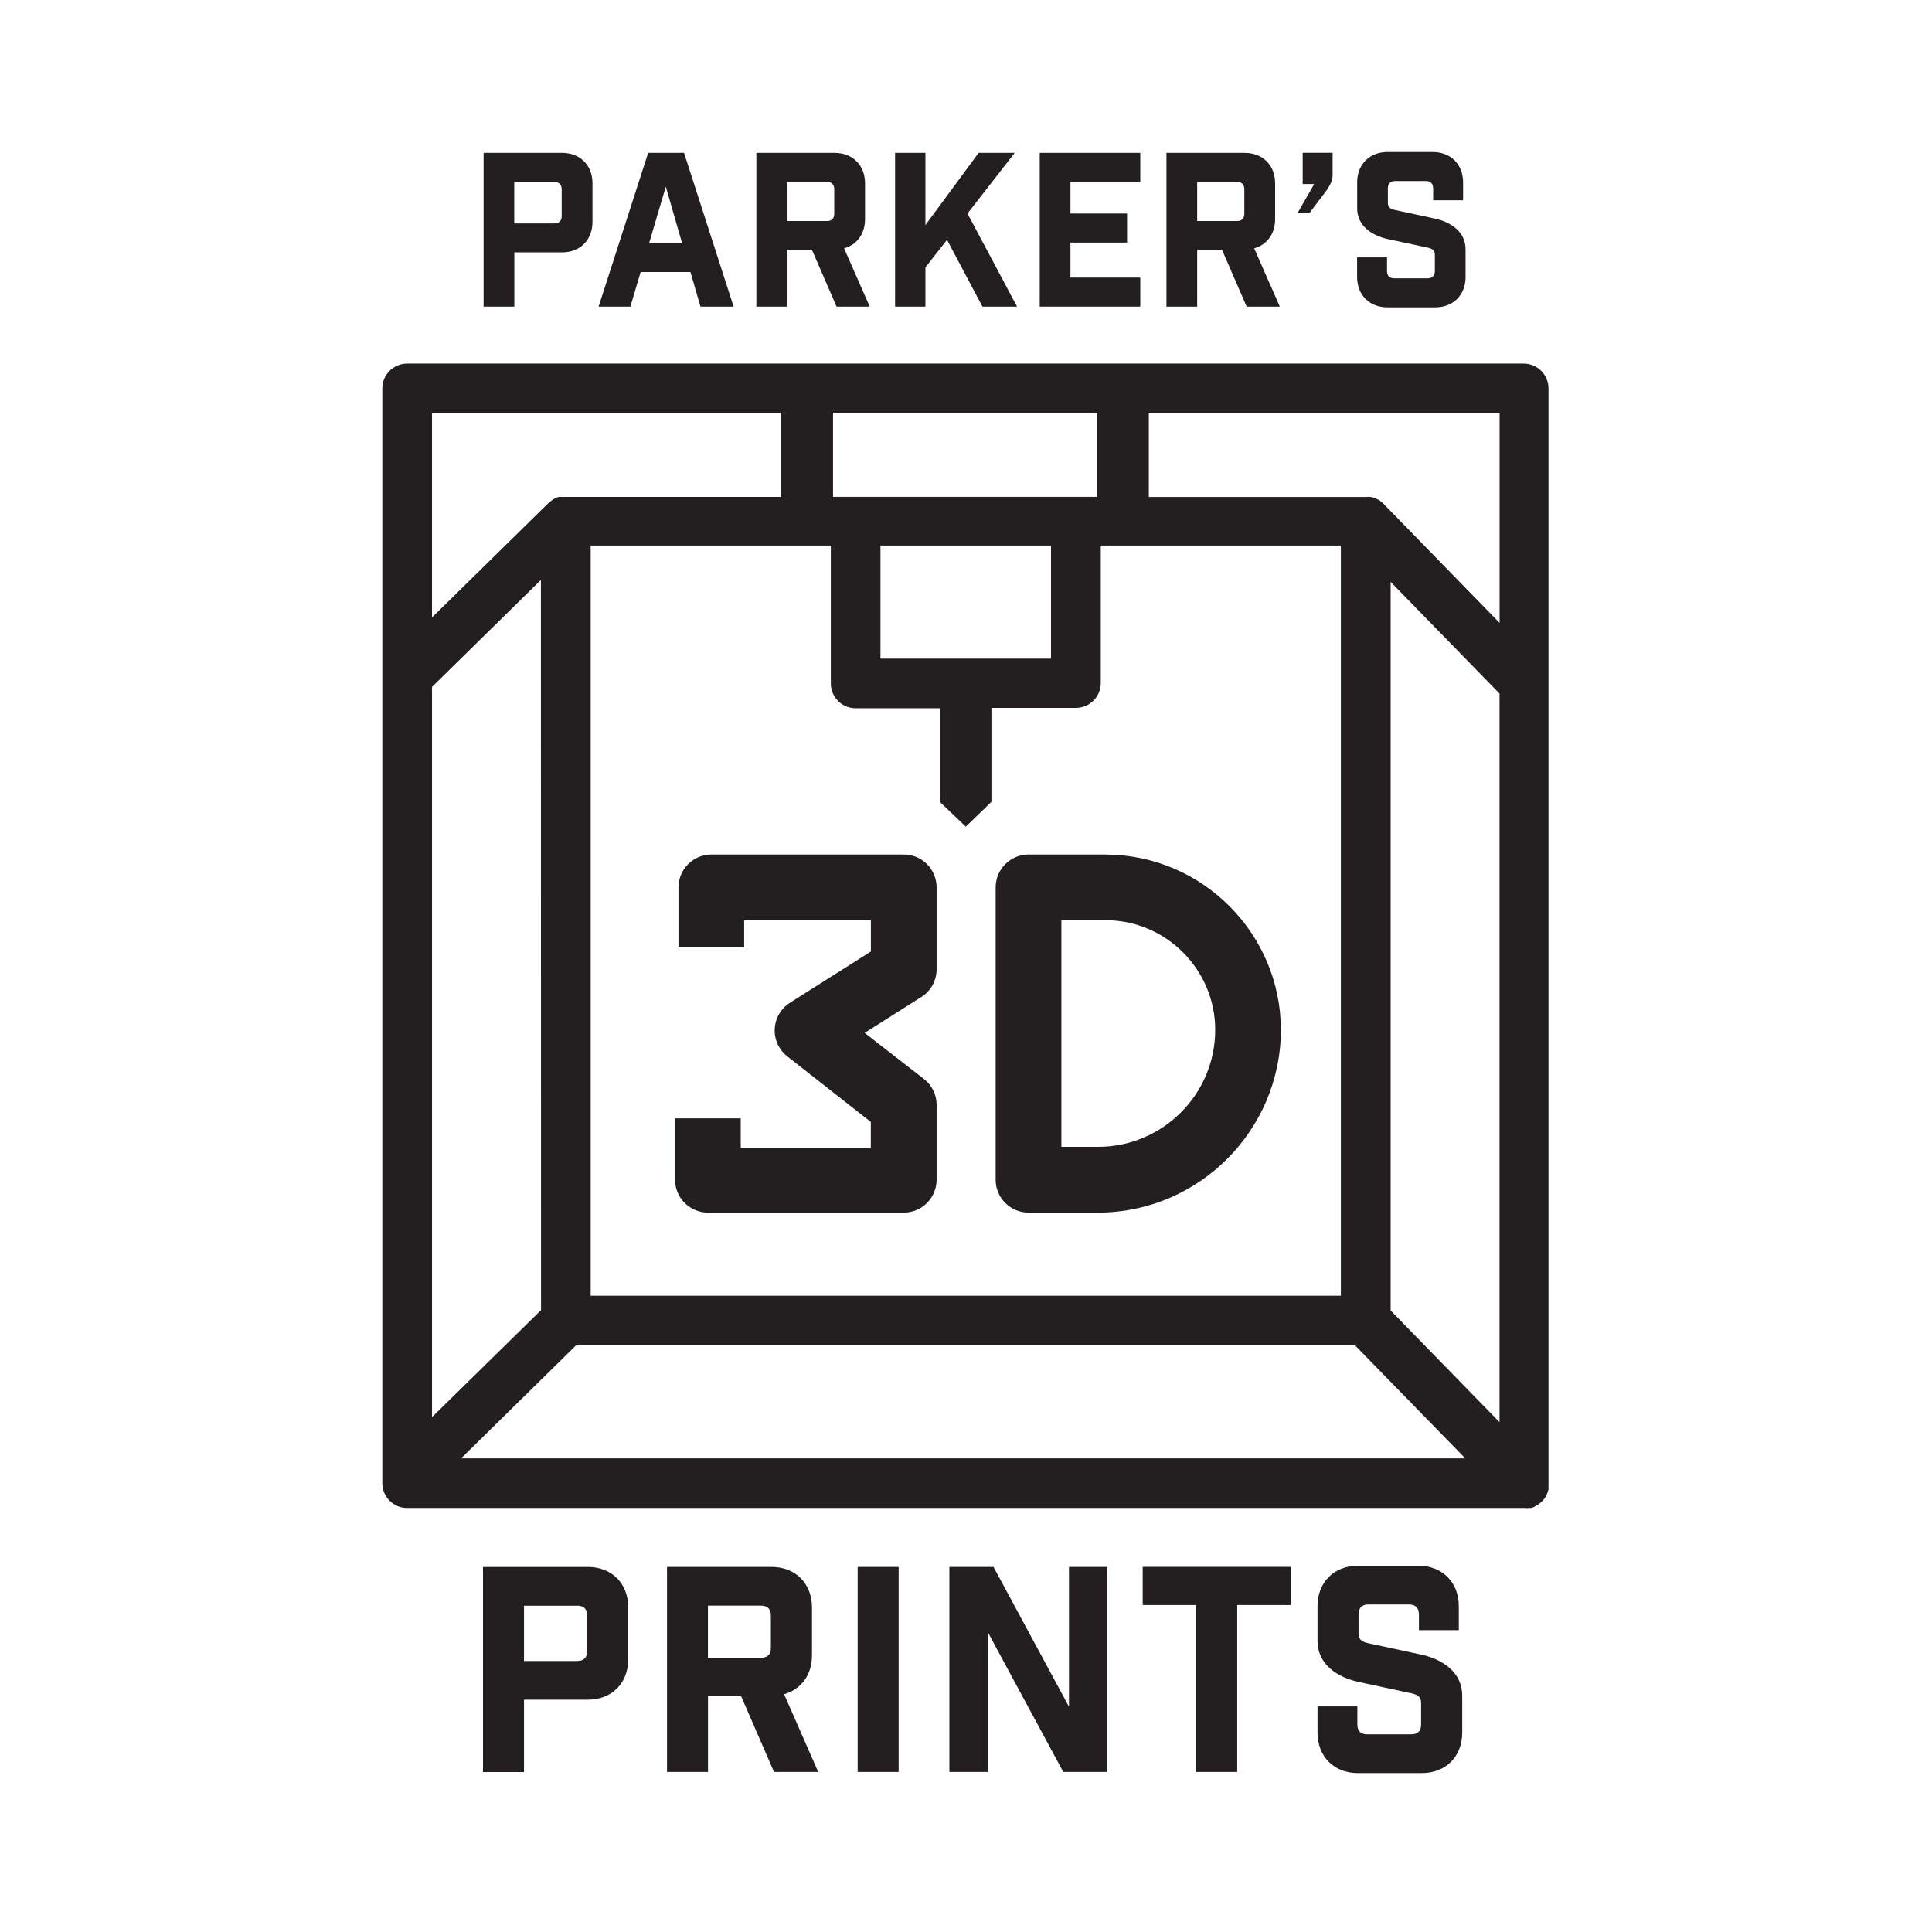
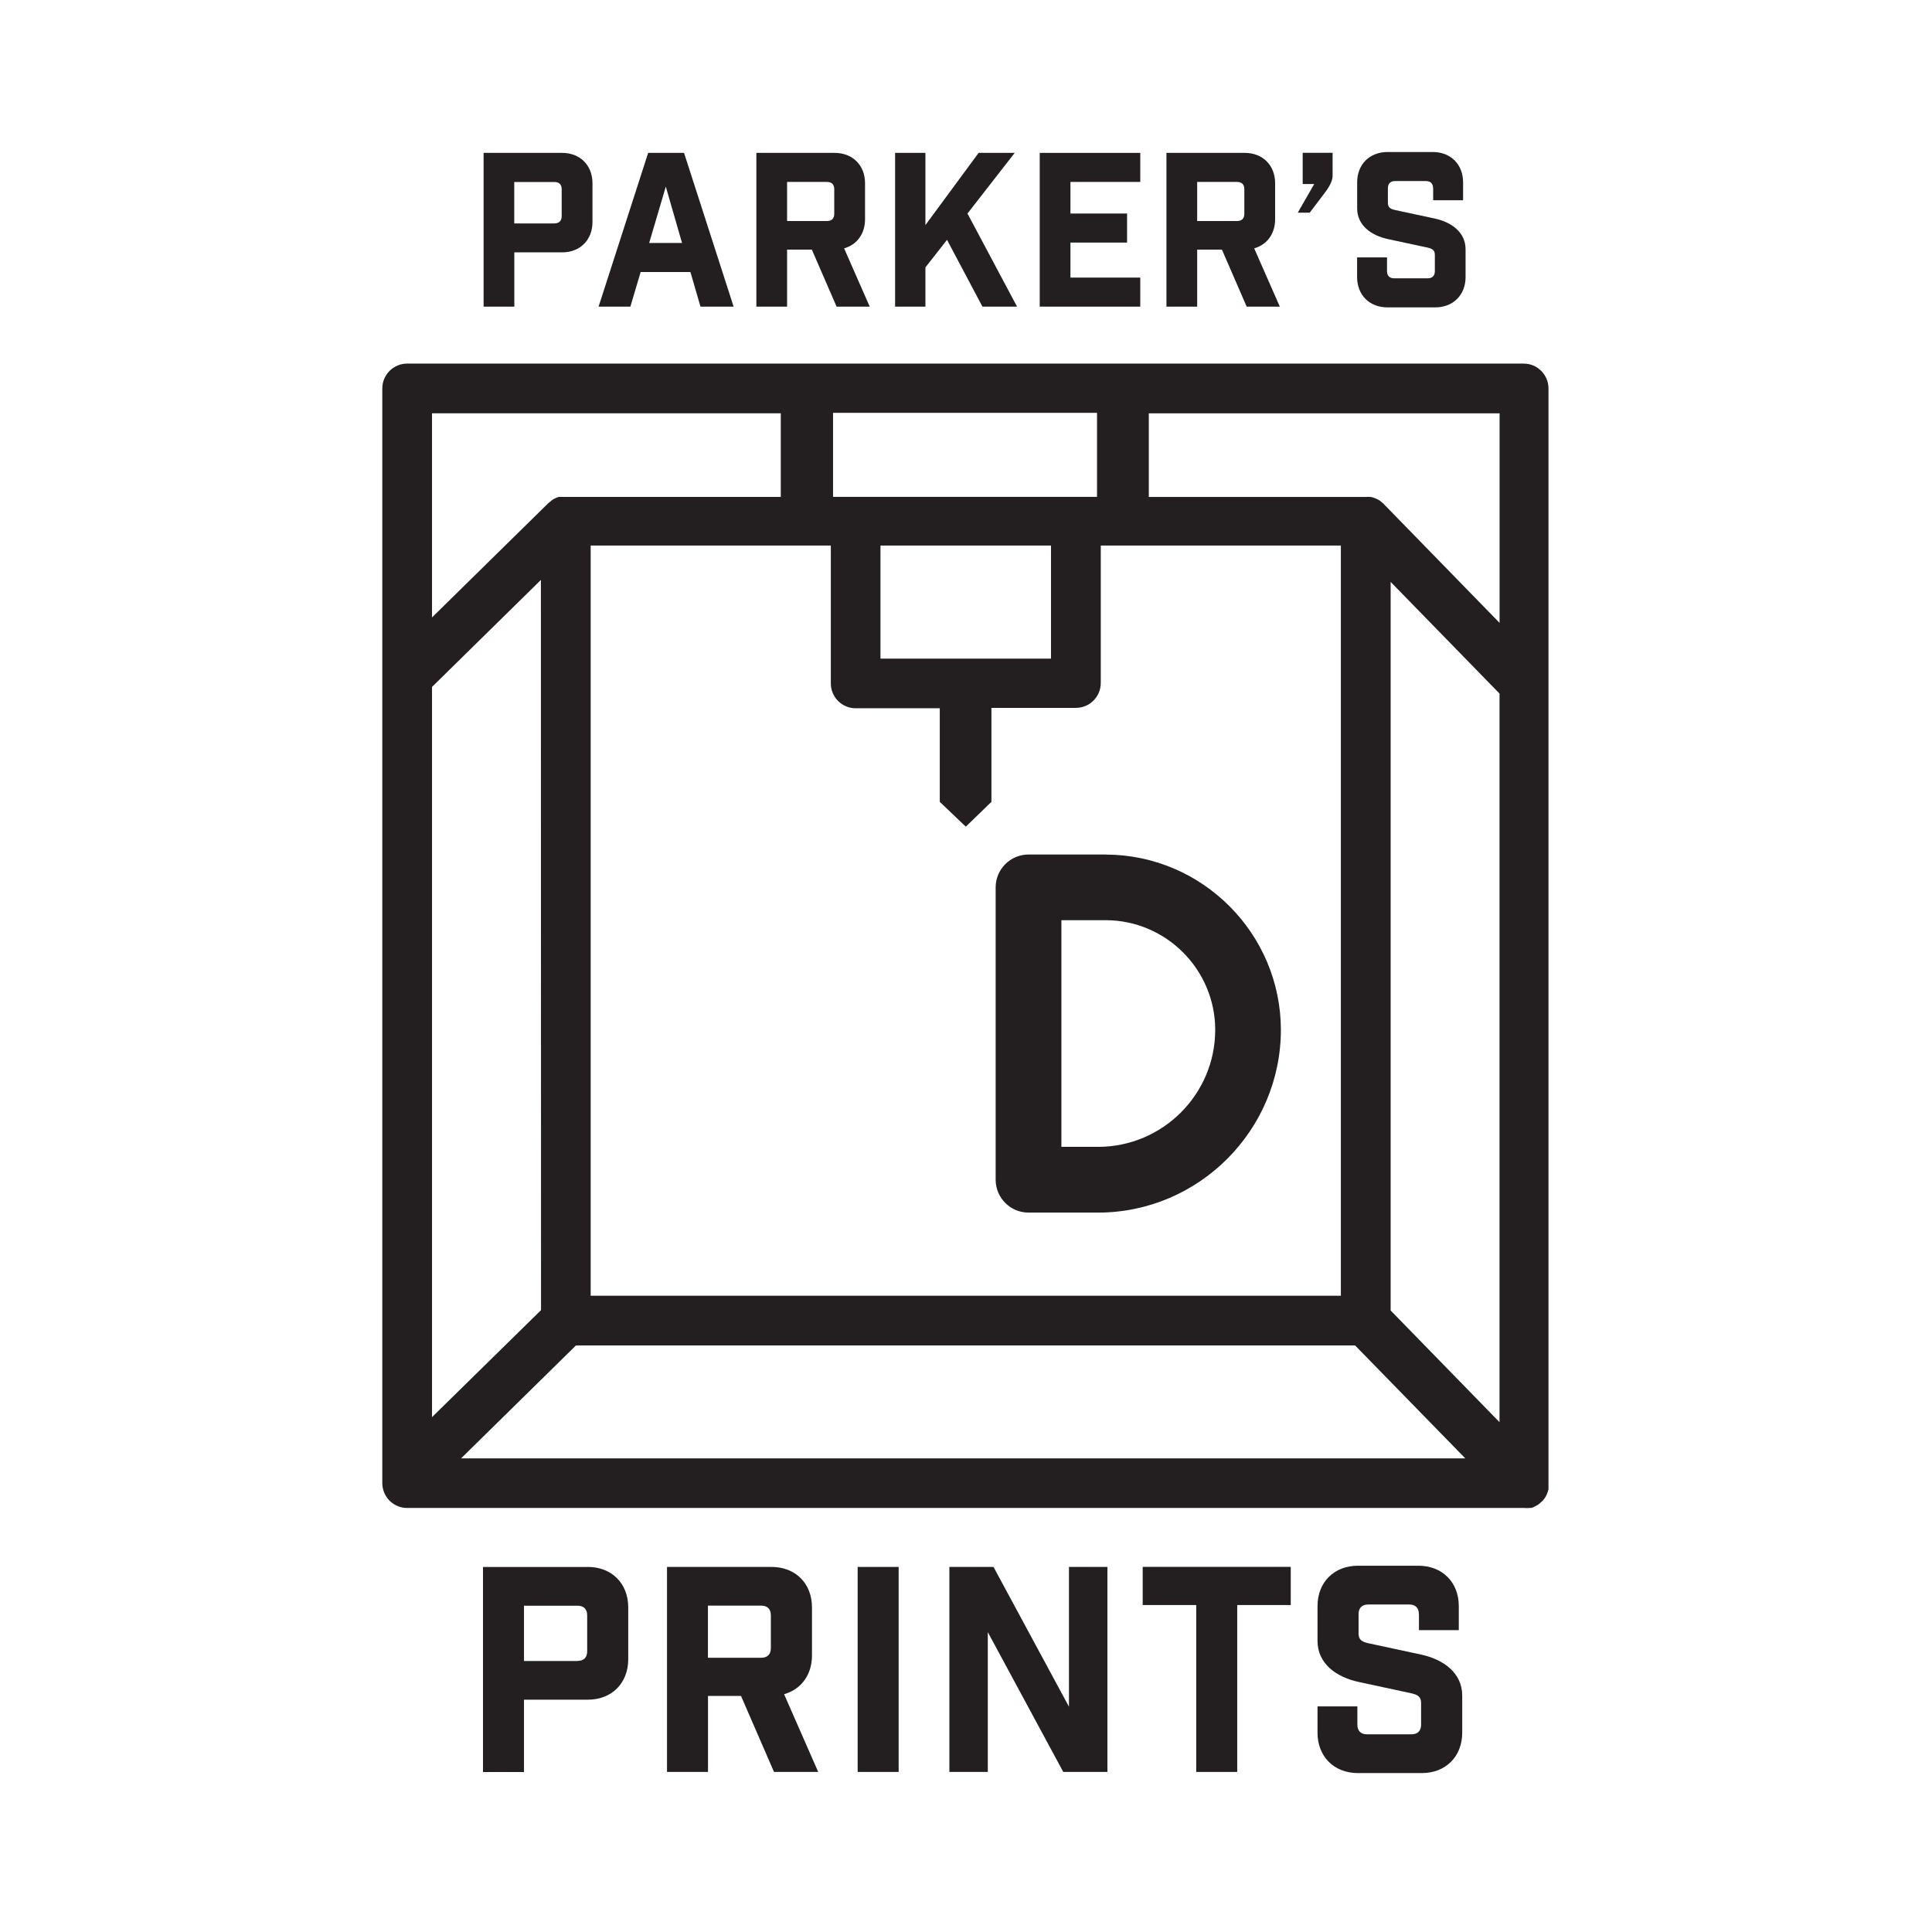
<svg xmlns="http://www.w3.org/2000/svg" id="_1" viewBox="0 0 288 288">
  <defs>
    <style>.cls-1{fill:none;}.cls-2{fill:#231f20;}</style>
  </defs>
  <g>
    <g>
      <g>
        <path class="cls-2" d="m83.8,22.79c2.67,0,4.52,1.85,4.52,4.52v5.79c0,2.67-1.85,4.52-4.52,4.52h-7.13v8.09h-4.58v-22.92h11.72Zm-1.15,10.51c.7,0,1.08-.38,1.08-1.08v-4.01c0-.7-.38-1.08-1.08-1.08h-5.99v6.18h5.99Z" />
        <path class="cls-2" d="m93.97,45.71h-4.74l7.39-22.92h5.35l7.39,22.92h-4.94l-1.5-5.16h-7.42l-1.53,5.16Zm2.8-9.49h4.9l-2.42-8.4-2.48,8.4Z" />
        <path class="cls-2" d="m124.71,45.71l-3.69-8.5h-3.69v8.5h-4.58v-22.92h11.68c2.67,0,4.52,1.85,4.52,4.52v5.38c0,2.16-1.21,3.79-3.12,4.33l3.82,8.69h-4.94Zm-.35-17.51c0-.7-.38-1.08-1.08-1.08h-5.95v5.83h5.95c.7,0,1.08-.38,1.08-1.08v-3.66Z" />
        <path class="cls-2" d="m137.95,39.85v5.86h-4.52v-22.92h4.52v10.76l7.93-10.76h5.38l-7.04,9.04,7.39,13.88h-5.16l-5.28-9.96-3.22,4.11Z" />
        <path class="cls-2" d="m169.98,22.79v4.33h-10.41v4.71h8.44v4.33h-8.44v5.22h10.41v4.33h-14.99v-22.92h14.99Z" />
        <path class="cls-2" d="m185.84,45.71l-3.69-8.5h-3.69v8.5h-4.58v-22.92h11.68c2.67,0,4.52,1.85,4.52,4.52v5.38c0,2.16-1.21,3.79-3.12,4.33l3.82,8.69h-4.94Zm-.35-17.51c0-.7-.38-1.08-1.08-1.08h-5.95v5.83h5.95c.7,0,1.08-.38,1.08-1.08v-3.66Z" />
        <path class="cls-2" d="m198.65,26.23c0,.92-.76,2.01-1.53,2.99l-1.88,2.48h-1.78l2.45-4.27h-1.72v-4.65h4.46v3.44Z" />
        <path class="cls-2" d="m213.63,28.07c0-.7-.38-1.08-1.08-1.08h-4.58c-.7,0-1.08.38-1.08,1.08v2.16c0,.7.38.92,1.08,1.08l5.92,1.27c2.48.54,4.58,2.04,4.58,4.58v4.14c0,2.67-1.85,4.52-4.52,4.52h-7.13c-2.68,0-4.52-1.85-4.52-4.52v-2.93h4.46v2.04c0,.7.38,1.08,1.08,1.08h4.97c.7,0,1.08-.38,1.08-1.08v-2.42c0-.7-.38-.92-1.08-1.08l-5.92-1.27c-2.48-.54-4.58-2.04-4.58-4.58v-3.88c0-2.67,1.85-4.52,4.52-4.52h6.75c2.67,0,4.52,1.85,4.52,4.52v2.67h-4.46v-1.78Z" />
      </g>
      <g>
        <path class="cls-2" d="m87.62,233.58c3.57,0,6.03,2.46,6.03,6.03v7.73c0,3.57-2.46,6.03-6.03,6.03h-9.51v10.78h-6.11v-30.56h15.62Zm-1.53,14.01c.93,0,1.44-.51,1.44-1.44v-5.35c0-.93-.51-1.44-1.44-1.44h-7.98v8.24h7.98Z" />
        <path class="cls-2" d="m115.38,264.14l-4.92-11.33h-4.92v11.33h-6.11v-30.56h15.58c3.57,0,6.03,2.46,6.03,6.03v7.17c0,2.89-1.61,5.05-4.16,5.77l5.09,11.59h-6.58Zm-.47-23.35c0-.93-.51-1.44-1.44-1.44h-7.94v7.77h7.94c.93,0,1.44-.51,1.44-1.44v-4.88Z" />
        <path class="cls-2" d="m127.85,233.58h6.11v30.56h-6.11v-30.56Z" />
        <path class="cls-2" d="m165.08,233.58v30.56h-6.58l-11.25-20.84v20.84h-5.73v-30.56h6.58l11.25,20.84v-20.84h5.73Z" />
        <path class="cls-2" d="m184.43,239.26v24.88h-6.11v-24.88h-7.98v-5.69h22.07v5.69h-7.98Z" />
        <path class="cls-2" d="m211.51,240.62c0-.93-.51-1.44-1.44-1.44h-6.11c-.93,0-1.44.51-1.44,1.44v2.89c0,.93.51,1.23,1.44,1.44l7.9,1.7c3.31.72,6.11,2.72,6.11,6.11v5.52c0,3.57-2.46,6.03-6.03,6.03h-9.51c-3.57,0-6.03-2.46-6.03-6.03v-3.91h5.94v2.72c0,.93.51,1.44,1.44,1.44h6.62c.93,0,1.44-.51,1.44-1.44v-3.23c0-.93-.51-1.23-1.44-1.44l-7.89-1.7c-3.31-.72-6.11-2.72-6.11-6.11v-5.18c0-3.57,2.46-6.03,6.03-6.03h9c3.57,0,6.03,2.46,6.03,6.03v3.57h-5.94v-2.38Z" />
      </g>
    </g>
    <g>
-       <path class="cls-2" d="m134.72,127.38h-28.68c-2.7,0-4.9,2.2-4.9,4.9v8.91h9.79v-4.01h18.89v4.66l-12.06,7.63c-2.28,1.44-2.97,4.47-1.53,6.75.3.48.69.9,1.13,1.25l12.45,9.77v3.87h-19.39v-4.4h-9.79v9.15c0,2.7,2.2,4.9,4.9,4.9h29.19c2.7,0,4.9-2.2,4.9-4.9v-11.16c0-1.52-.69-2.92-1.88-3.85l-8.85-6.88,8.45-5.35c1.43-.9,2.28-2.45,2.28-4.14v-12.2c0-2.7-2.2-4.9-4.9-4.9Z" />
      <path class="cls-2" d="m164.87,127.38h-11.55c-2.7,0-4.9,2.2-4.9,4.9v43.58c0,2.7,2.2,4.9,4.9,4.9h10.46c14.95-.06,27.13-12.27,27.16-27.22-.01-14.37-11.71-26.1-26.07-26.15Zm-6.65,43.58v-33.79h6.65c8.98.04,16.28,7.38,16.28,16.36-.01,9.6-7.83,17.41-17.43,17.43h-5.5Z" />
    </g>
    <path class="cls-2" d="m227.15,54.2H60.69c-2.04,0-3.7,1.66-3.7,3.7v163.19c0,2.04,1.66,3.7,3.7,3.7h166.53c.24.03.48.03.72,0h.3l.39-.13.31-.17.31-.17.35-.28.2-.17c.15-.13.28-.28.39-.44l.09-.11c.13-.2.24-.41.33-.63.09-.22.16-.45.22-.68-.01-.05-.01-.1,0-.15V57.9c0-2.04-1.66-3.7-3.7-3.7Zm-102.97,7.34h39.35v12.53h-39.35v-12.53Zm32.49,19.78v16.86h-25.42v-16.86h25.42Zm-29.12,24.26h12.54v13.95l3.88,3.7,3.82-3.7v-14.01h12.6c2.04,0,3.7-1.66,3.7-3.7v-20.5h35.79v111.83h-111.83v-111.83h35.8v20.56c0,2.04,1.66,3.7,3.7,3.7Zm-63.15-43.97h51.99v12.46h-32.21c-.18-.01-.36-.01-.54,0h-.31l-.37.11-.33.17c-.11.05-.22.11-.31.19l-.39.31-.17.13-17.36,17.06v-30.43Zm0,40.79l16.23-15.95.02,108.85-16.25,15.95v-108.85Zm4.33,115l17.13-16.84h116.14l16.43,16.84H68.72Zm154.8-5.4l-16.23-16.65v-108.61l16.23,16.65v108.61Zm0-119.16l-17.28-17.73c-.13-.14-.28-.26-.44-.37l-.11-.11c-.21-.13-.42-.24-.65-.33-.22-.09-.45-.17-.68-.22h-.09c-.21-.02-.42-.02-.63,0h-32.4v-12.46h52.29v31.22Z" />
  </g>
  <rect class="cls-1" x="-.39" y=".05" width="288" height="288" />
</svg>